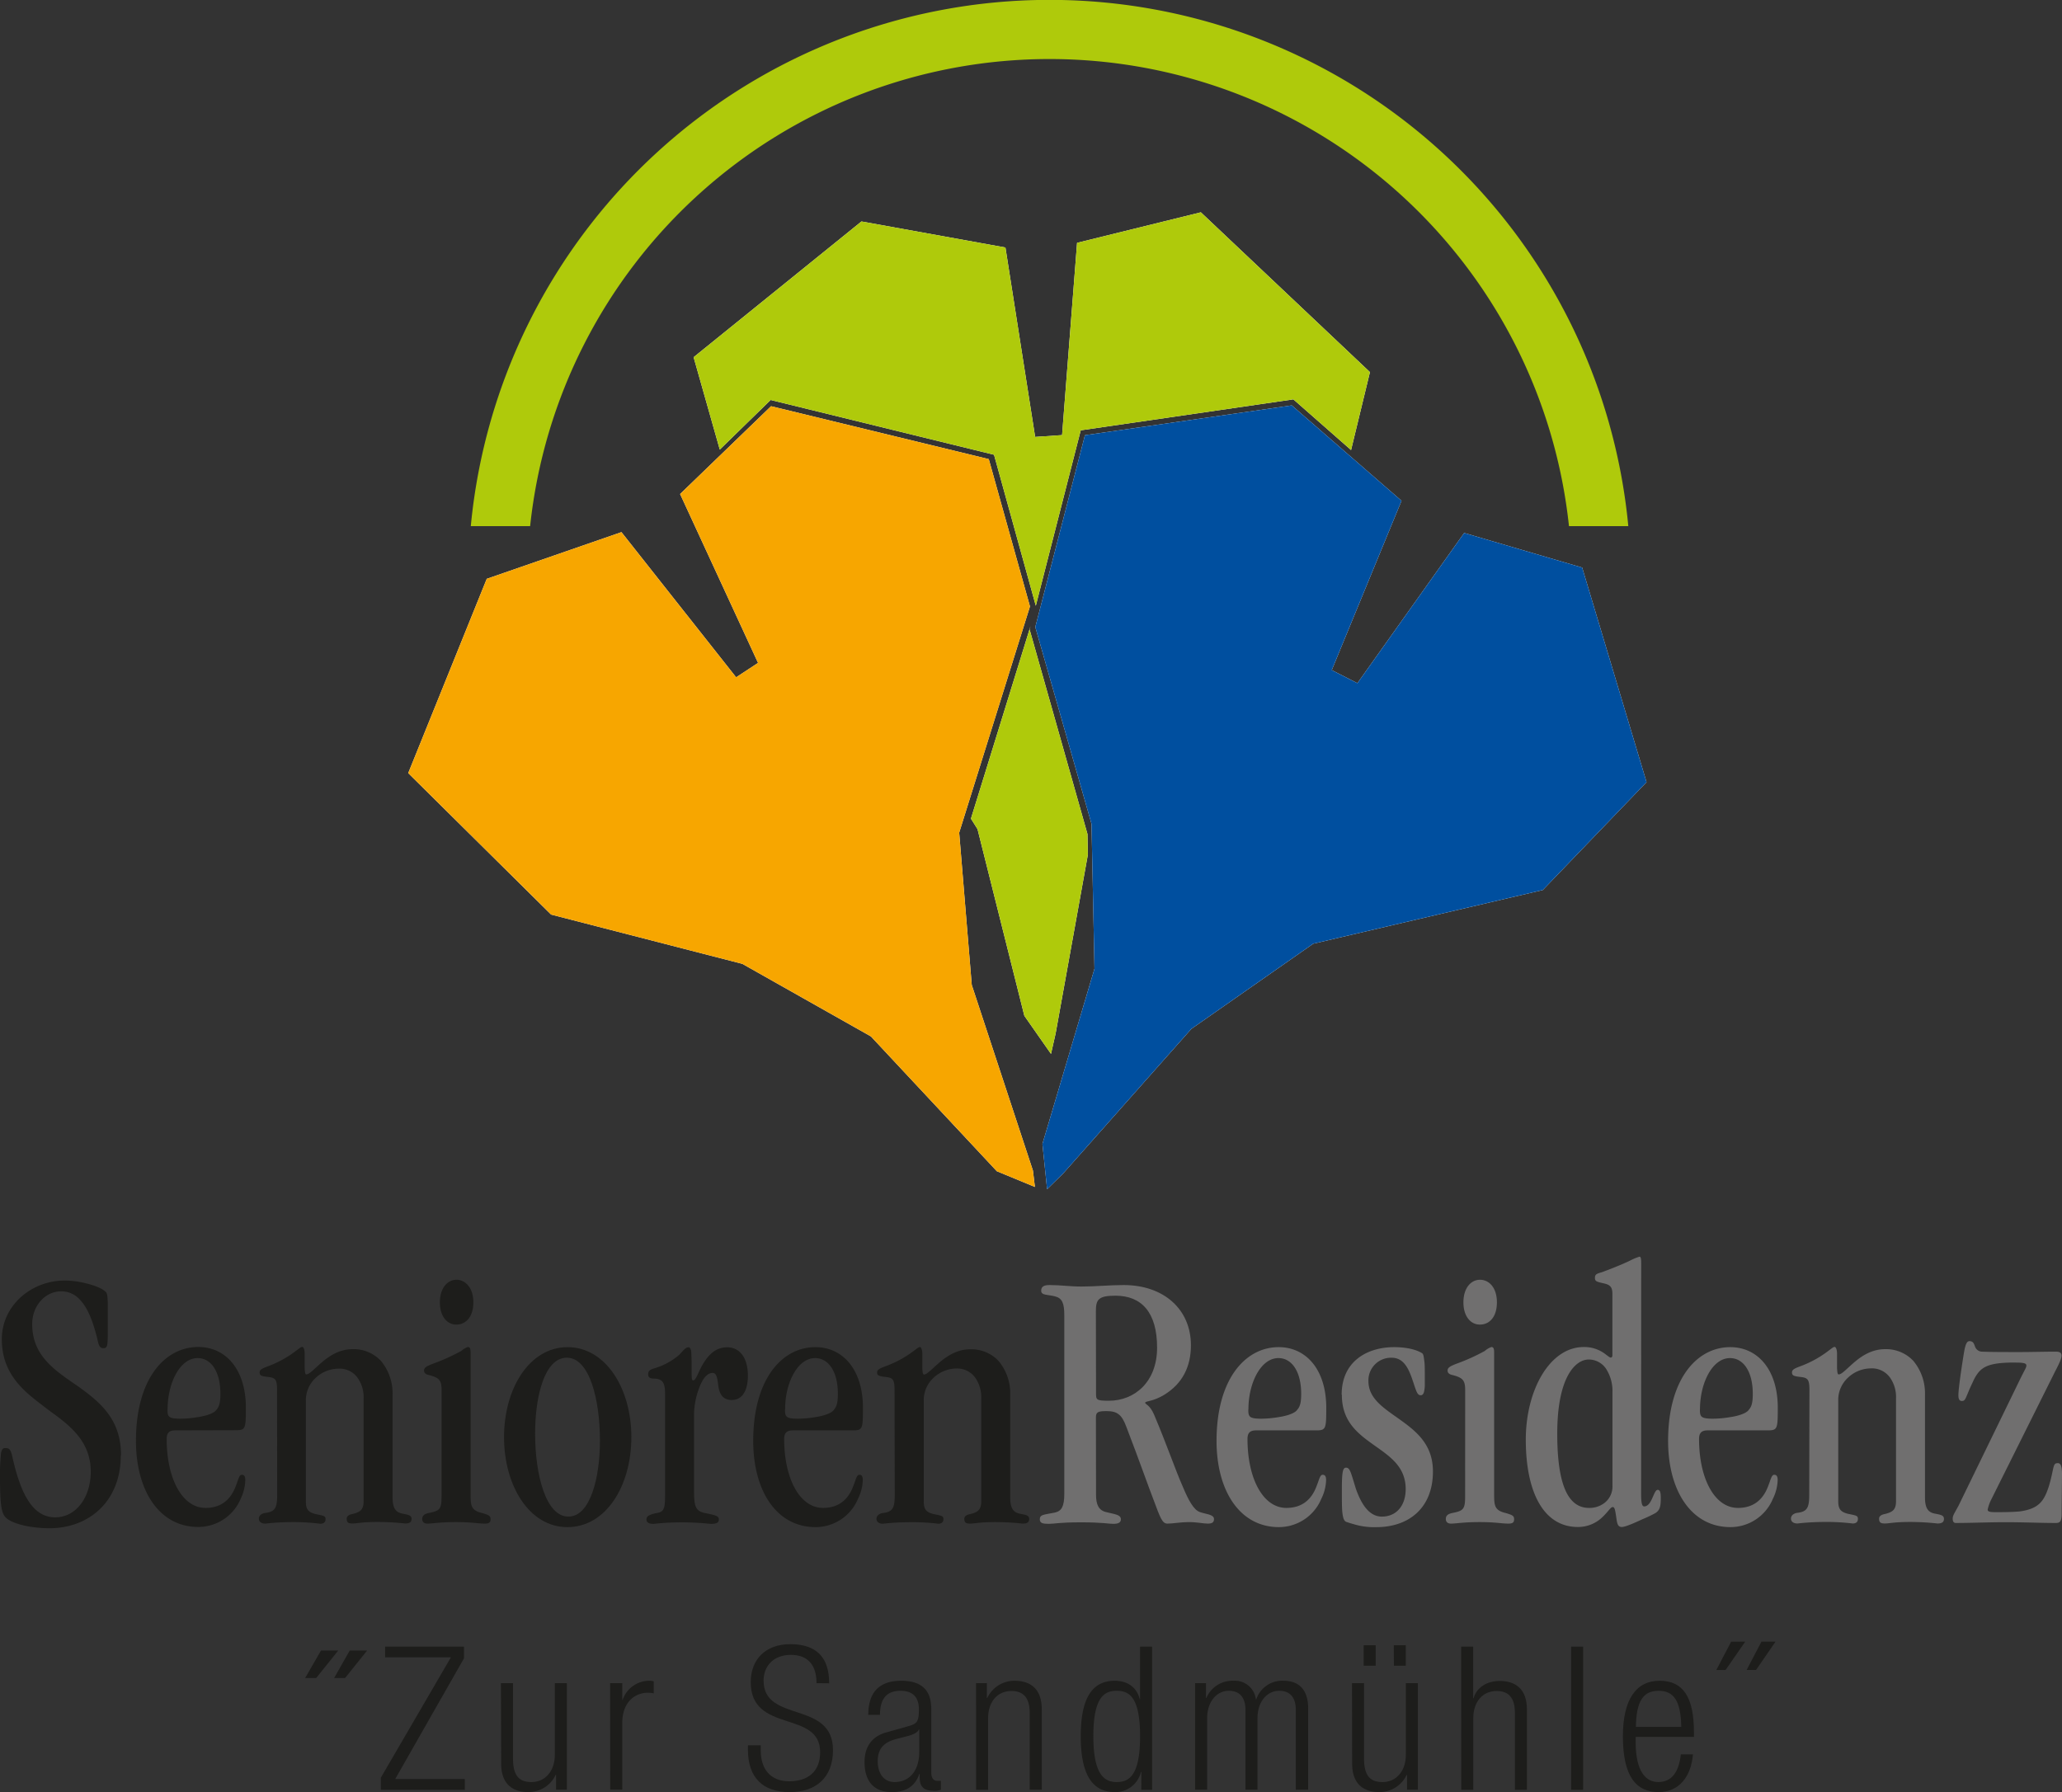
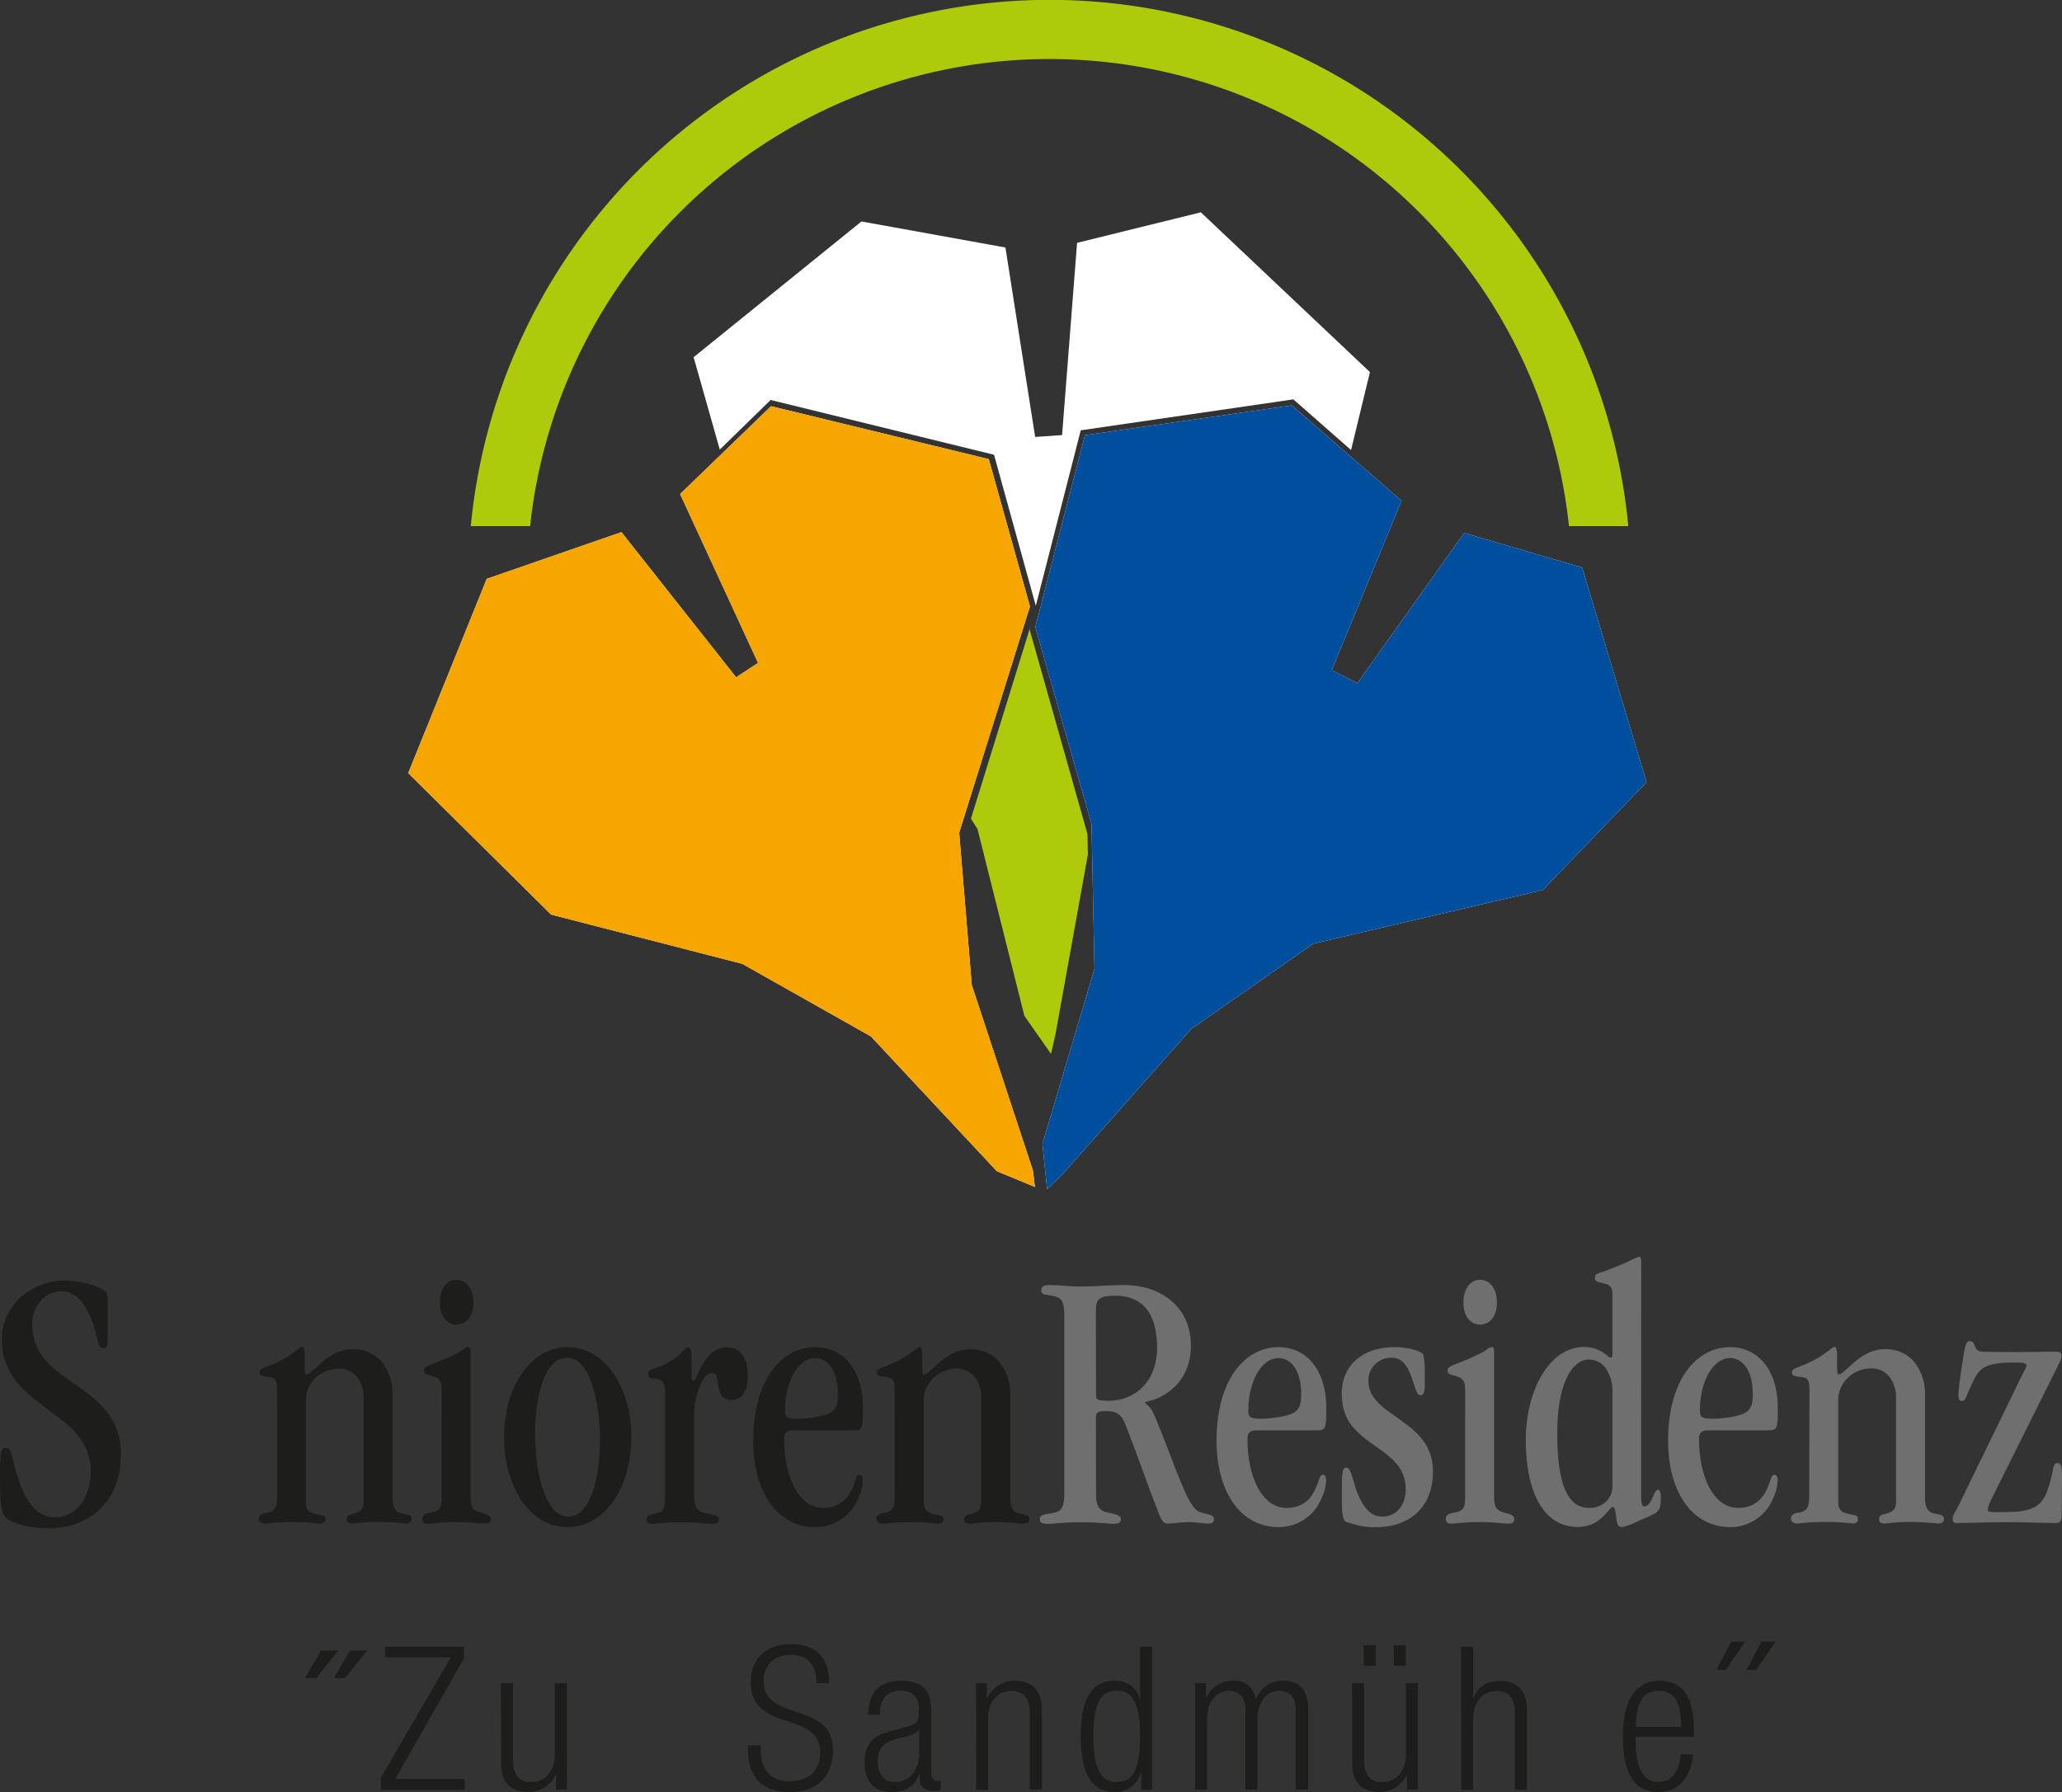
<svg xmlns="http://www.w3.org/2000/svg" viewBox="0 0 529.61 460.36">
  <rect x="0" y="0" width="529.61" height="460.36" fill="#333333" stroke="none" />
  <defs>
    <style>.cls-1{fill:#1d1d1b;}.cls-2{fill:#706f6f;}.cls-3{fill:#fff;}.cls-4{fill:#f7a600;}.cls-5{fill:#004f9f;}.cls-6{fill:#afca0b;}</style>
  </defs>
  <title>seniorenresidenz_neu</title>
  <g id="Ebene_2" data-name="Ebene 2">
    <g id="Ebene_1-2" data-name="Ebene 1">
      <path class="cls-1" d="M34.2,373.92c0,11.6-8,18.66-18.34,18.66-4.52,0-9.57-1.06-11.25-2.8-1-1.07-1.33-2.9-1.42-8.32a59.82,59.82,0,0,1,.27-8.32c.26-1,.53-1.16,1.15-1.16,1.06,0,1.24.58,1.59,1.55,2.22,10.35,5.41,16.25,11.17,16.25,5.4,0,9.12-5.23,9.12-11.71,0-7-4.25-11-9.12-14.6-1.24-.87-2.48-1.84-3.72-2.8-5.14-3.87-10-8.32-10-16.64,0-8.7,7.62-15.08,16.13-15.08,4.08,0,8.77,1.45,10.19,2.61.71.48.8.77.89,3.09V341c0,4.74,0,5.32-1.16,5.32-1.33,0-1.24-1.64-1.86-3.67-2-7.55-4.87-10.93-8.95-10.93s-7.44,3.67-7.44,8.41c0,8.32,6,12,12,16.15,5.5,4,10.81,8.32,10.81,17.51Z" transform="translate(-3.18)" />
-       <path class="cls-1" d="M48.2,367.44c-1.59,0-2.21.67-2.21,2.22,0,10,3.89,17.7,10,17.7,4.07,0,6.47-2.23,7.71-5.51.71-1.75.88-3,1.59-3,.53,0,.89.29.89,1.35A11.57,11.57,0,0,1,65,385a11.8,11.8,0,0,1-10.9,7.25c-10,0-16-9.28-16-22.15,0-15.95,7.44-24.08,16-24.08,7.09,0,12.23,5.81,12.23,15.57,0,5.42-.09,5.81-2.57,5.81Zm-2-5.32c0,1.83.27,2.32,3.37,2.32a27.58,27.58,0,0,0,4.34-.39c2.66-.39,4.43-1.16,4.88-1.93.7-.78,1-1.84,1-4.07,0-5.7-2.39-9.18-5.85-9.18-4.52,0-7.71,6.38-7.71,13.15Z" transform="translate(-3.18)" />
      <path class="cls-1" d="M74.34,357.09c0-2.81-.44-3.19-2.48-3.39-1.6-.19-2-.38-2-1.16s.8-1.06,2.84-1.83A27.79,27.79,0,0,0,79.21,347c.8-.58,1.24-1,1.6-1s.62.78.62,1.65v3.77c.09,1.45.18,1.64.44,1.64.8,0,2.13-1.54,4.08-3.19s4.52-3.29,7.79-3.29a9.58,9.58,0,0,1,7.27,3,13,13,0,0,1,3,8.61v26.5c0,3.09,1.07,3.87,2.66,4.16s2.22.48,2.22,1.35-.62,1.16-1.69,1.16a64.56,64.56,0,0,0-7-.39c-4.16,0-5.31.39-6.47.39s-1.5-.29-1.5-1.26c0-.58.53-1,1.42-1.16,2-.48,2.92-1.06,2.92-3.29v-26.4A8.62,8.62,0,0,0,95.07,354a5.68,5.68,0,0,0-5-2.41,8.62,8.62,0,0,0-5.76,2.32,7.79,7.79,0,0,0-2.57,5.51v26.3c0,2,.62,2.71,2.39,3.2,2.31.48,2.66.48,2.66,1.35s-.62,1.16-1.33,1.16A55.83,55.83,0,0,0,78,391a62,62,0,0,0-6.64.39c-1.07,0-1.69-.48-1.69-1.26s.62-1.25,1.42-1.45c2.75-.29,3.28-1.25,3.28-4.74Z" transform="translate(-3.18)" />
      <path class="cls-1" d="M116.6,357.09c0-2.52-.62-3.19-3.27-3.87-.89-.19-1.24-.58-1.24-1.16,0-.77.7-1.16,2.83-1.94a50.46,50.46,0,0,0,6.74-3.09,4.81,4.81,0,0,1,1.68-1c.53,0,.71.39.71,1.45v36.37c0,2.9.09,4.16,3,4.83,1.6.49,2.13.68,2.13,1.55s-.36,1.16-1.51,1.16c-1.68,0-3.28-.39-7.35-.39-4.26,0-5.94.39-7.36.39-.8,0-1.33-.39-1.33-1.16s.36-1.26,1.6-1.55c3-.58,3.36-1,3.36-4.45Zm3.73-16.83c-2.22,0-4.17-2-4.17-5.71s2-5.8,4.25-5.8,4.35,2,4.35,5.8-2,5.71-4.35,5.71Z" transform="translate(-3.18)" />
      <path class="cls-1" d="M148.86,392.29c-9.66,0-16.22-10.54-16.22-23.11s6.56-23.12,16.31-23.12,16.39,10.54,16.39,23.12-6.56,23.11-16.39,23.11Zm.35-2.71c5.58,0,8.06-10,8.06-19.44,0-10.83-2.74-21.37-8.5-21.37s-8.15,10-8.15,19.44c0,10.83,2.83,21.37,8.5,21.37Z" transform="translate(-3.18)" />
      <path class="cls-1" d="M174,358c0-3.19-.89-3.87-3.19-3.87-.71-.1-1.15-.29-1.15-1.06,0-1,.53-1.26,1.86-1.65a17.43,17.43,0,0,0,6.11-3.38c1.16-1.26,1.69-1.94,2.4-1.94.35,0,.7.49.7,1.45.09,1.26.09,2.91.09,4.84,0,1.26,0,2.22.36,2.22.8,0,1.24-2,2.57-4.25,1.24-2,3-4.26,6.2-4.26,3.37,0,5.32,2.9,5.32,7.26,0,3.57-1.24,6.28-4.17,6.28-2.39,0-3.19-1.74-3.45-3.77-.18-1.55-.36-3.19-1.42-3.19-1.6,0-2.75,1.84-3.55,4.06a20.65,20.65,0,0,0-1.24,6.19v19.92c0,4.26.36,5.42,3.19,5.9,2.31.49,3.19.68,3.19,1.55s-.62,1.16-2.12,1.16a72.13,72.13,0,0,0-7.89-.39,62.34,62.34,0,0,0-6.73.39c-1.16,0-1.86-.29-1.86-1.16s.79-1.16,2.21-1.55c2.13-.29,2.57-.77,2.57-4.54Z" transform="translate(-3.18)" />
      <path class="cls-1" d="M206.8,367.44c-1.59,0-2.21.67-2.21,2.22,0,10,3.9,17.7,10,17.7,4.08,0,6.47-2.23,7.71-5.51.71-1.75.89-3,1.6-3,.53,0,.88.29.88,1.35a11.57,11.57,0,0,1-1.24,4.84,11.8,11.8,0,0,1-10.9,7.25c-10,0-16-9.28-16-22.15,0-15.95,7.45-24.08,15.95-24.08,7.09,0,12.23,5.81,12.23,15.57,0,5.42-.09,5.81-2.57,5.81Zm-2-5.32c0,1.83.26,2.32,3.36,2.32a27.72,27.72,0,0,0,4.35-.39c2.65-.39,4.43-1.16,4.87-1.93.71-.78,1-1.84,1-4.07,0-5.7-2.39-9.18-5.84-9.18-4.52,0-7.71,6.38-7.71,13.15Z" transform="translate(-3.18)" />
      <path class="cls-1" d="M232.94,357.09c0-2.81-.44-3.19-2.48-3.39-1.59-.19-2-.38-2-1.16s.8-1.06,2.84-1.83a27.69,27.69,0,0,0,6.56-3.68c.79-.58,1.24-1,1.59-1s.62.78.62,1.65v3.77c.09,1.45.18,1.64.44,1.64.8,0,2.13-1.54,4.08-3.19s4.52-3.29,7.8-3.29a9.58,9.58,0,0,1,7.26,3,12.92,12.92,0,0,1,3,8.61v26.5c0,3.09,1.06,3.87,2.65,4.16s2.22.48,2.22,1.35-.62,1.16-1.68,1.16a64.56,64.56,0,0,0-7-.39c-4.17,0-5.32.39-6.47.39s-1.51-.29-1.51-1.26c0-.58.53-1,1.42-1.16,2-.48,2.92-1.06,2.92-3.29v-26.4a8.69,8.69,0,0,0-1.5-5.32,5.71,5.71,0,0,0-5-2.41A8.64,8.64,0,0,0,243,353.9a7.78,7.78,0,0,0-2.56,5.51v26.3c0,2,.62,2.71,2.39,3.2,2.3.48,2.66.48,2.66,1.35s-.62,1.16-1.33,1.16a56,56,0,0,0-7.53-.39,62,62,0,0,0-6.65.39c-1.06,0-1.68-.48-1.68-1.26s.62-1.25,1.41-1.45c2.75-.29,3.28-1.25,3.28-4.74Z" transform="translate(-3.18)" />
      <path class="cls-2" d="M284.69,384c0,2.42.62,4,2.66,4.45,2.39.58,3.72.68,3.72,1.84,0,.87-.71,1.16-1.95,1.16s-2.75-.39-8.24-.39c-5.76,0-6.74.39-8.33.39s-2.3-.19-2.3-1.16c0-1.26,1-1.16,3.89-1.74,1.69-.39,2.4-1.55,2.4-4.84V337.94c0-3.19-.54-4.45-2.4-4.93s-3.54-.2-3.54-1.45c0-1.07.71-1.45,2.21-1.45,2.84,0,5.06.38,8.16.38,3.72,0,7.09-.38,10.81-.38,10.36,0,17.28,6.28,17.28,15.47,0,5.42-2.13,9.86-6.92,12.76-2.92,1.75-4.52,1.46-4.87,2,.18.48,1.24.58,2.3,3,3.37,7.93,5.5,14.32,7.45,18.67,1.41,3.38,2.74,5.8,4.25,6.38s3.72.58,3.72,1.84c0,.87-.53,1.16-1.59,1.16-1.24,0-2.57-.39-5-.39-1.94,0-3.89.39-5.4.39-1.33,0-1.86-1.64-3.46-5.9-1.5-3.87-3.54-9.77-7.08-19-1.16-3.1-2.31-4-5.06-4-2.3,0-2.74.29-2.74,1.65Zm0-26.11c0,1.65,0,1.94,3.28,1.94,6.64,0,12.4-4.84,12.4-13.64,0-9.09-4-13.35-10.72-13.35-4.43,0-5,1.07-5,4Z" transform="translate(-3.18)" />
      <path class="cls-2" d="M325.8,367.44c-1.59,0-2.21.67-2.21,2.22,0,10,3.9,17.7,10,17.7,4.08,0,6.47-2.23,7.71-5.51.71-1.75.89-3,1.59-3,.54,0,.89.29.89,1.35a11.57,11.57,0,0,1-1.24,4.84,11.8,11.8,0,0,1-10.9,7.25c-10,0-16-9.28-16-22.15,0-15.95,7.45-24.08,15.95-24.08,7.09,0,12.23,5.81,12.23,15.57,0,5.42-.09,5.81-2.57,5.81Zm-2-5.32c0,1.83.26,2.32,3.36,2.32a27.47,27.47,0,0,0,4.34-.39c2.66-.39,4.43-1.16,4.88-1.93.71-.78,1-1.84,1-4.07,0-5.7-2.39-9.18-5.85-9.18-4.51,0-7.7,6.38-7.7,13.15Z" transform="translate(-3.18)" />
      <path class="cls-2" d="M347.78,358.25c0-8.61,6.64-12.19,13.46-12.19,2.75,0,5.5.49,7.18,1.55.36.19.44.87.62,2.32.09.87.09,2,.09,3.58V356c-.09,1.65-.35,2.42-1.06,2.42-1.07,0-1.24-1.64-2.48-5-1-2.61-2.31-4.64-5-4.64a5.81,5.81,0,0,0-5.94,6c0,4.64,4.16,7.06,8.33,10.06s8.24,6.38,8.24,13.15c0,9.48-6.29,14.31-14.53,14.31a17.92,17.92,0,0,1-5.85-.77c-.71-.2-1.33-.39-1.86-.58s-.89-.78-1.07-2.9c-.08-1.16-.08-2.91-.08-5.52,0-4.45.26-5.51,1.06-5.51,1.06,0,1.24,1.26,2.57,5.51,1.42,4,3.45,7.06,6.64,7.06,3.81,0,6.12-2.9,6.12-7.06,0-5.8-4.08-8.41-8.15-11.31s-8.24-6-8.24-12.87Z" transform="translate(-3.18)" />
      <path class="cls-2" d="M379.5,357.09c0-2.52-.62-3.19-3.28-3.87-.89-.19-1.24-.58-1.24-1.16,0-.77.71-1.16,2.83-1.94a49.87,49.87,0,0,0,6.74-3.09,5,5,0,0,1,1.68-1c.53,0,.71.39.71,1.45v36.37c0,2.9.09,4.16,3,4.83,1.6.49,2.13.68,2.13,1.55s-.36,1.16-1.51,1.16c-1.68,0-3.28-.39-7.35-.39-4.25,0-5.94.39-7.36.39-.79,0-1.32-.39-1.32-1.16s.35-1.26,1.59-1.55c3-.58,3.37-1,3.37-4.45Zm3.72-16.83c-2.22,0-4.17-2-4.17-5.71s1.95-5.8,4.26-5.8,4.34,2,4.34,5.8-1.95,5.71-4.34,5.71Z" transform="translate(-3.18)" />
      <path class="cls-2" d="M424.69,383.68c0,2.61.26,3.29.79,3.29,2,0,2.4-4.25,3.46-4.25.62,0,.8.67.8,2.12,0,2-.18,3.1-1.42,3.87a32.62,32.62,0,0,1-3.28,1.55c-2.13,1-4.43,2-5.32,2s-1.15-.68-1.32-1.84c-.36-2.41-.45-3.28-1-3.28s-1.15,1.16-2.57,2.51a9,9,0,0,1-6.38,2.61c-8.86,0-13.38-9-13.38-22.44,0-12.67,6.12-23.79,14.89-23.79a8.86,8.86,0,0,1,5.31,1.65c.8.58,1.33,1.06,1.6,1.06s.44-.19.44-.58V332.43c0-1.84-.53-2.42-2.48-2.81-1.59-.38-2-.48-2-1.35s.36-1.07,1.77-1.45c3.37-1.26,5.68-2.23,7.27-3a14.42,14.42,0,0,1,2.39-1c.36,0,.45.49.45,1.74Zm-21.54-15.37c0,13.25,2.84,19.05,8.16,19.05a6.31,6.31,0,0,0,4.07-1.36,5.34,5.34,0,0,0,1.95-4.35V357.57a10.44,10.44,0,0,0-1.68-6,5.34,5.34,0,0,0-4.43-2.33c-3.37,0-8.07,4.45-8.07,19Z" transform="translate(-3.18)" />
      <path class="cls-2" d="M441.79,367.44c-1.6,0-2.22.67-2.22,2.22,0,10,3.9,17.7,10,17.7,4.08,0,6.47-2.23,7.71-5.51.71-1.75.89-3,1.6-3,.53,0,.88.29.88,1.35a11.57,11.57,0,0,1-1.24,4.84,11.79,11.79,0,0,1-10.9,7.25c-10,0-16-9.28-16-22.15,0-15.95,7.44-24.08,15.95-24.08,7.08,0,12.22,5.81,12.22,15.57,0,5.42-.08,5.81-2.57,5.81Zm-2-5.32c0,1.83.26,2.32,3.37,2.32a27.58,27.58,0,0,0,4.34-.39c2.66-.39,4.43-1.16,4.87-1.93.71-.78,1-1.84,1-4.07,0-5.7-2.4-9.18-5.85-9.18-4.52,0-7.71,6.38-7.71,13.15Z" transform="translate(-3.18)" />
      <path class="cls-2" d="M467.92,357.09c0-2.81-.44-3.19-2.48-3.39-1.59-.19-2-.38-2-1.16s.79-1.06,2.83-1.83A27.69,27.69,0,0,0,472.8,347c.8-.58,1.24-1,1.59-1s.62.78.62,1.65v3.77c.09,1.45.18,1.64.45,1.64.79,0,2.12-1.54,4.07-3.19s4.52-3.29,7.8-3.29a9.58,9.58,0,0,1,7.27,3,13,13,0,0,1,3,8.61v26.5c0,3.09,1.06,3.87,2.66,4.16s2.21.48,2.21,1.35-.62,1.16-1.68,1.16a64.56,64.56,0,0,0-7-.39c-4.17,0-5.32.39-6.47.39s-1.51-.29-1.51-1.26c0-.58.54-1,1.42-1.16,2-.48,2.93-1.06,2.93-3.29v-26.4a8.69,8.69,0,0,0-1.51-5.32,5.69,5.69,0,0,0-5-2.41,8.6,8.6,0,0,0-5.76,2.32,7.75,7.75,0,0,0-2.57,5.51v26.3c0,2,.62,2.71,2.39,3.2,2.3.48,2.66.48,2.66,1.35s-.62,1.16-1.33,1.16a56,56,0,0,0-7.53-.39,62,62,0,0,0-6.65.39c-1.06,0-1.68-.48-1.68-1.26s.62-1.25,1.42-1.45c2.74-.29,3.27-1.25,3.27-4.74Z" transform="translate(-3.18)" />
      <path class="cls-2" d="M531.63,375.85c.62,0,1.16.29,1.16,2.8,0,1.84-.09,8.23-.09,10.26s-.53,2.32-1.51,2.32c-3.9,0-8.06-.2-13-.2-4.26,0-8.87.2-12.68.2-.53,0-.79-.39-.79-1.07,0-.87.35-1.25,1.5-3.38l16-32.88c1.06-2.13,1.42-2.61,1.42-3.1s-.36-.77-2.57-.77a34,34,0,0,0-4.61.19c-3.63.49-5.14,1.55-6.64,4.93-1.86,3.87-1.69,4.74-2.75,4.74-.62,0-.89-.48-.89-1.45,0-2,1.16-9.38,1.51-11.41.35-1.84.71-2.51,1.33-2.51,1,0,1.15.67,1.42,1.35a1.94,1.94,0,0,0,1.86,1.35c2.48.1,5,.1,10,.1,2.57,0,6.29-.1,8.95-.1,1.06,0,1.42.39,1.42,1s-.27,1.45-1.69,4.16l-16.39,32.88a10.49,10.49,0,0,0-.89,2.52c0,.38.18.67,1.87.67,2.12,0,4.25,0,6.38-.19,4.87-.68,6.2-2.61,7.44-6.38,1.33-4.36,1-6,2.12-6Z" transform="translate(-3.18)" />
      <path class="cls-1" d="M90.05,424l-5.66,7.06H81.55L85.62,424Zm7.42,0-5.66,7.06H89L93,424Z" transform="translate(-3.18)" />
      <path class="cls-1" d="M101,456.65,119,425.73h-16.9V423h20.25V426L104.69,457h17.88v2.78H101Z" transform="translate(-3.18)" />
      <path class="cls-1" d="M131.84,432.38h3.1v19.27c0,4.43,1.49,6.13,4.74,6.13,3.5,0,6-2.78,6-7V432.38h3.1v27.36H146v-3.81h-.1a7.69,7.69,0,0,1-7,4.43c-4.17,0-7-2.17-7-7.32Z" transform="translate(-3.18)" />
-       <path class="cls-1" d="M159.88,432.38H163v4.28h.1a7.25,7.25,0,0,1,6.91-4.9,3.67,3.67,0,0,1,1.08.16V435a7.3,7.3,0,0,0-1.5-.16c-3.4,0-6.59,2.48-6.59,7.78v17.11h-3.09Z" transform="translate(-3.18)" />
      <path class="cls-1" d="M212.9,432.38c0-4.54-2.11-7.27-6.6-7.27s-7,2.94-7,6.6c0,11,17.83,5,17.83,17.88,0,7.11-4.44,10.77-11.13,10.77-6.91,0-10.72-3.71-10.72-10.93v-1.08h3.3v1.39c0,4.69,2.47,7.84,7.31,7.84,4.64,0,7.94-2.32,7.94-7.48,0-10.92-17.83-4.68-17.83-18,0-5.77,3.76-9.74,10.15-9.74,6.85,0,10,3.5,10,10.05Z" transform="translate(-3.18)" />
      <path class="cls-1" d="M226.19,440.52c0-5.62,2.68-8.76,8.45-8.76s7.73,2.94,7.73,7.27v16.18c0,1.54.52,2.26,1.6,2.26h.88v2.27a4.21,4.21,0,0,1-1.45.31c-2.42,0-4-.57-4-3.4v-.93h-.11c-1.23,3.61-4,4.64-7.06,4.64-4.79,0-7-3-7-7.73,0-3.61,1.65-6.49,5.51-7.58l5.82-1.64c2.17-.62,2.63-1.14,2.63-4.33,0-3.51-2-4.74-4.74-4.74-3.66,0-5.25,2.21-5.25,6.18Zm13.09,3.76h-.1c-.31.93-2.06,1.5-3.3,1.8l-2.58.67c-3.09.83-4.68,2.43-4.68,5.67s1.64,5.36,4.32,5.36c3.77,0,6.34-2.83,6.34-7.73Z" transform="translate(-3.18)" />
      <path class="cls-1" d="M253.87,432.38h2.78v3.81h.1a7.69,7.69,0,0,1,7-4.43c4.17,0,7,2.16,7,7.32v20.66h-3.1V440c0-3.76-1.54-5.61-4.68-5.61-3.61,0-6,2.78-6,7v18.4h-3.09Z" transform="translate(-3.18)" />
      <path class="cls-1" d="M296.33,455.21h-.11a6.74,6.74,0,0,1-6.7,5.15c-6,0-8.76-4.85-8.76-14.33s2.73-14.27,8.76-14.27c3.4,0,5.72,1.86,6.39,4.74H296V423h3.09v36.79h-2.78ZM290,457.78c3.14,0,6-1.6,6-11.75s-2.84-11.69-6-11.69-6,1.59-6,11.69S287,457.78,290,457.78Z" transform="translate(-3.18)" />
      <path class="cls-1" d="M310.13,432.38h2.79v3.81h.1a7.27,7.27,0,0,1,7-4.43,5.41,5.41,0,0,1,5.72,4.79h.1a7,7,0,0,1,7-4.79c3.81,0,6.33,2.16,6.33,7.06v20.92H336V439.28c0-3.24-1.49-4.94-4.28-4.94-3.09,0-5.56,2.78-5.56,7v18.4h-3.09V439.28c0-3.24-1.5-4.94-4.28-4.94-3.09,0-5.56,2.78-5.56,7v18.4h-3.1Z" transform="translate(-3.18)" />
      <path class="cls-1" d="M350.43,432.38h3.09v19.27c0,4.43,1.5,6.13,4.74,6.13,3.51,0,6-2.78,6-7V432.38h3.09v27.36h-2.78v-3.81h-.1a7.69,7.69,0,0,1-7,4.43c-4.18,0-7-2.17-7-7.32Zm3-9.74h3.09v5.26h-3.09Zm7.73,0h3.09v5.26H361.2Z" transform="translate(-3.18)" />
      <path class="cls-1" d="M378.46,423h3.09v13.24h.11c.77-2.78,3.45-4.43,6.7-4.43,4.17,0,7,2.16,7,7.32v20.66h-3.09V440c0-3.76-1.54-5.61-4.69-5.61-3.6,0-6,2.78-6,7v18.4h-3.09Z" transform="translate(-3.18)" />
-       <path class="cls-1" d="M406.7,423h3.09v36.79H406.7Z" transform="translate(-3.18)" />
      <path class="cls-1" d="M438,450.67c-.47,5.82-3.66,9.69-8.81,9.69-5.78,0-9.18-4-9.18-14.33,0-9.48,3.4-14.27,9.43-14.27s8.82,4.17,8.82,13.29v1.14H423.29v1.29c0,7.88,2.78,10.3,5.82,10.3,3.25,0,5.26-2.32,5.78-7.11Zm-3-7.06c-.11-6.8-2-9.27-5.83-9.27s-5.72,2.47-5.82,9.27Z" transform="translate(-3.18)" />
      <path class="cls-1" d="M451.43,421.71,446.38,429H444l3.81-7.27Zm7.78,0-5,7.27h-2.42l3.81-7.27Z" transform="translate(-3.18)" />
      <polygon class="cls-3" points="190.67 247.6 223.7 266.25 256.03 300.87 265.81 304.91 265.3 300.7 249.59 253.02 246.36 213.9 264.54 155.78 253.96 117.94 198.04 104.35 174.68 126.91 194.7 170.29 189.07 173.99 159.61 136.7 125.02 148.69 104.85 198.6 141.55 234.94 190.67 247.6" />
      <polygon class="cls-3" points="331.78 104.14 278.66 111.8 265.91 161.08 280.35 211.64 281.11 248.85 267.74 293.85 268.94 305.49 273.1 301.41 305.98 264.31 337.3 242.42 396.26 228.63 422.9 200.92 406.37 145.8 376.06 136.91 348.64 175.5 342.05 172.14 359.97 128.64 331.78 104.14" />
      <polygon class="cls-4" points="265.81 304.91 265.3 300.7 249.59 253.02 246.36 213.9 264.54 155.78 253.96 117.94 198.04 104.35 174.68 126.91 194.7 170.29 189.07 173.99 159.61 136.7 125.02 148.69 104.85 198.6 141.55 234.94 190.67 247.6 223.7 266.25 256.03 300.87 265.81 304.91" />
      <polygon class="cls-5" points="268.94 305.49 273.1 301.41 305.98 264.31 337.3 242.42 396.26 228.63 422.9 200.92 406.37 145.8 376.06 136.91 348.64 175.5 342.05 172.14 359.97 128.64 331.78 104.14 278.66 111.8 265.91 161.08 280.35 211.64 281.11 248.85 267.74 293.85 268.94 305.49" />
      <path class="cls-6" d="M139.34,135.16a134.16,134.16,0,0,1,266.82,0H421.4a149.32,149.32,0,0,0-297.3,0Z" transform="translate(-3.18)" />
      <polygon class="cls-3" points="197.93 102.75 255.31 116.82 266.04 155.61 277.58 110.54 332.19 102.59 347.01 115.61 351.86 95.59 308.43 54.54 276.64 62.38 272.79 111.77 265.87 112.24 258.24 63.58 221.26 56.89 178.15 91.76 184.87 115.49 197.93 102.75" />
-       <polygon class="cls-3" points="249.38 210.3 251.07 212.99 263.1 260.95 269.94 270.73 271.13 265.48 279.41 219.56 279.31 214.26 264.46 161.75 264.67 160.89 249.38 210.3" />
-       <polygon class="cls-6" points="266.04 155.61 277.58 110.54 332.19 102.59 347.01 115.61 351.86 95.59 308.43 54.54 276.64 62.38 272.79 111.77 265.87 112.24 258.24 63.58 221.26 56.89 178.15 91.76 184.87 115.49 197.93 102.75 255.31 116.82 266.04 155.61" />
      <polygon class="cls-6" points="271.13 265.48 279.41 219.56 279.31 214.26 264.46 161.75 264.67 160.89 249.38 210.3 251.07 212.99 263.1 260.95 269.94 270.73 271.13 265.48" />
    </g>
  </g>
</svg>